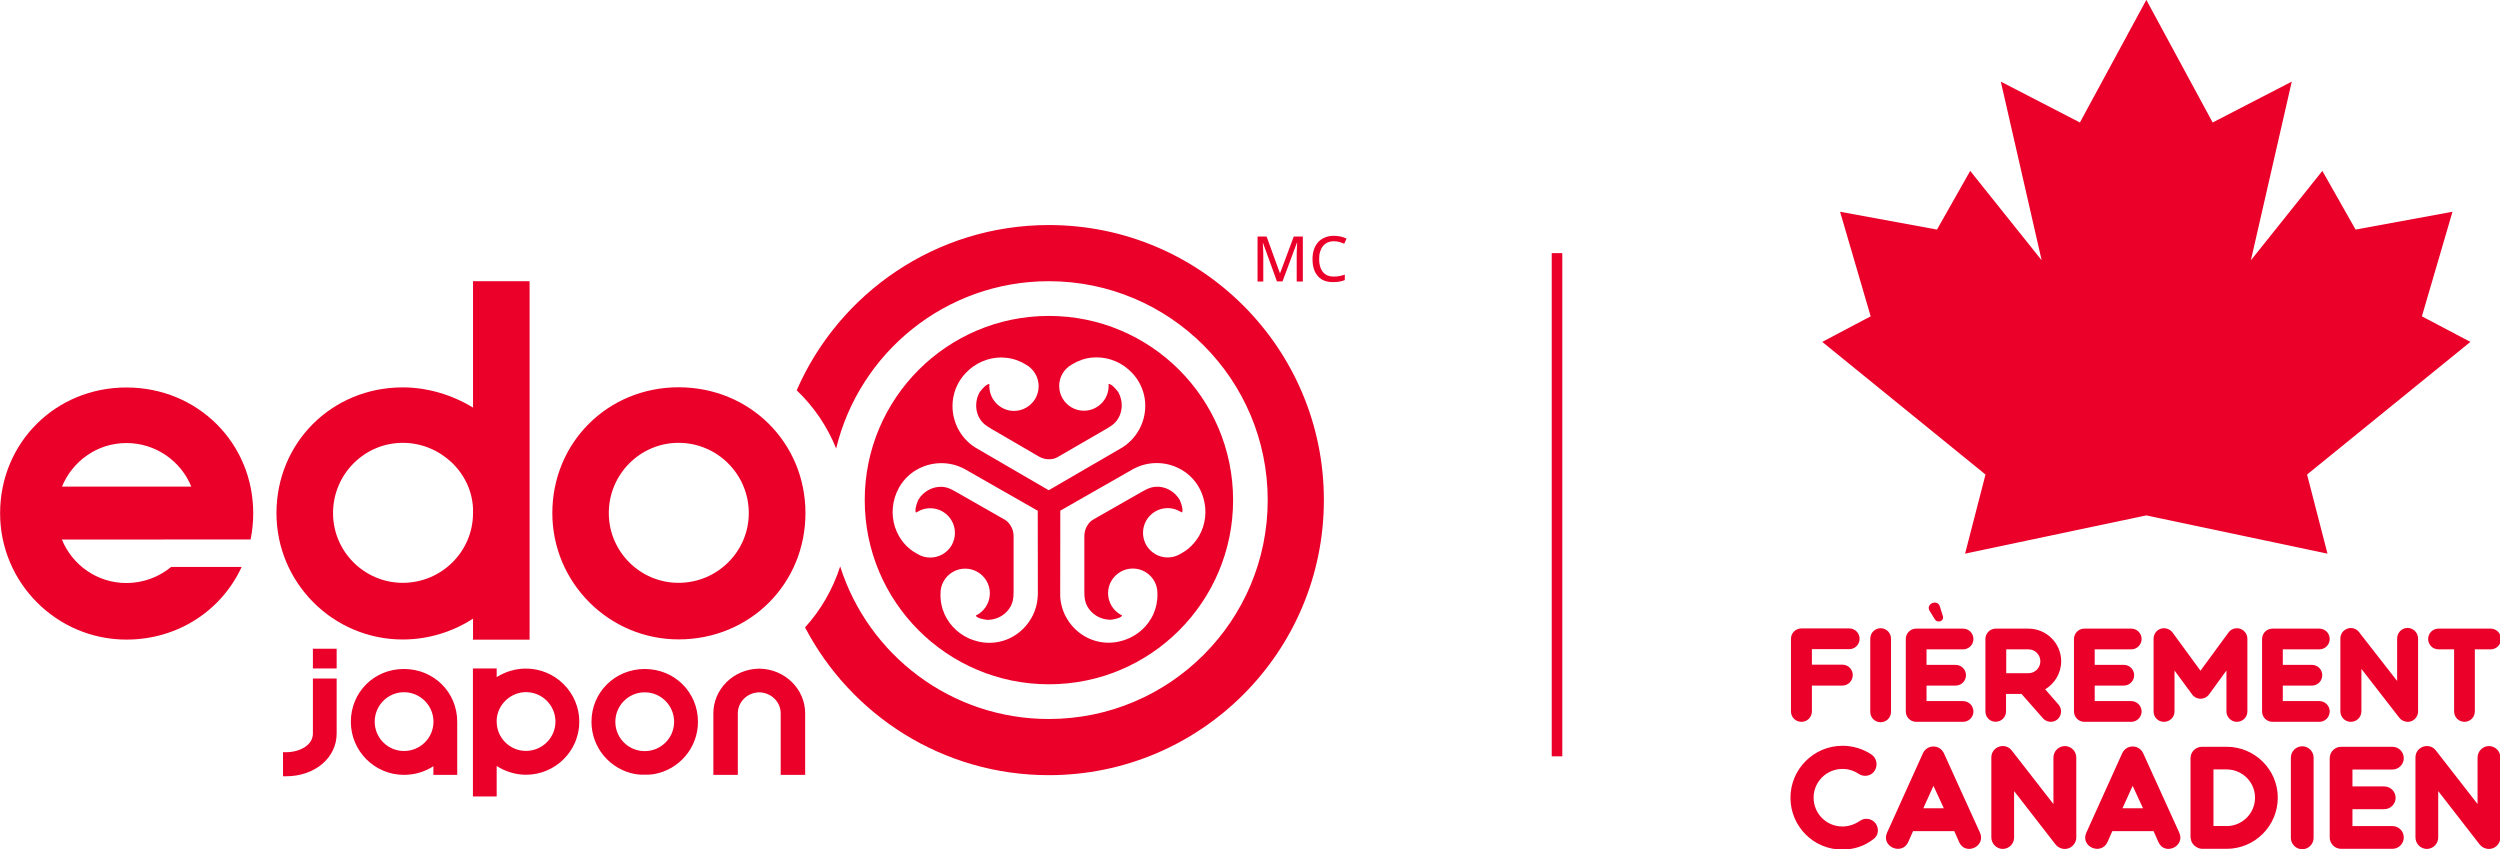
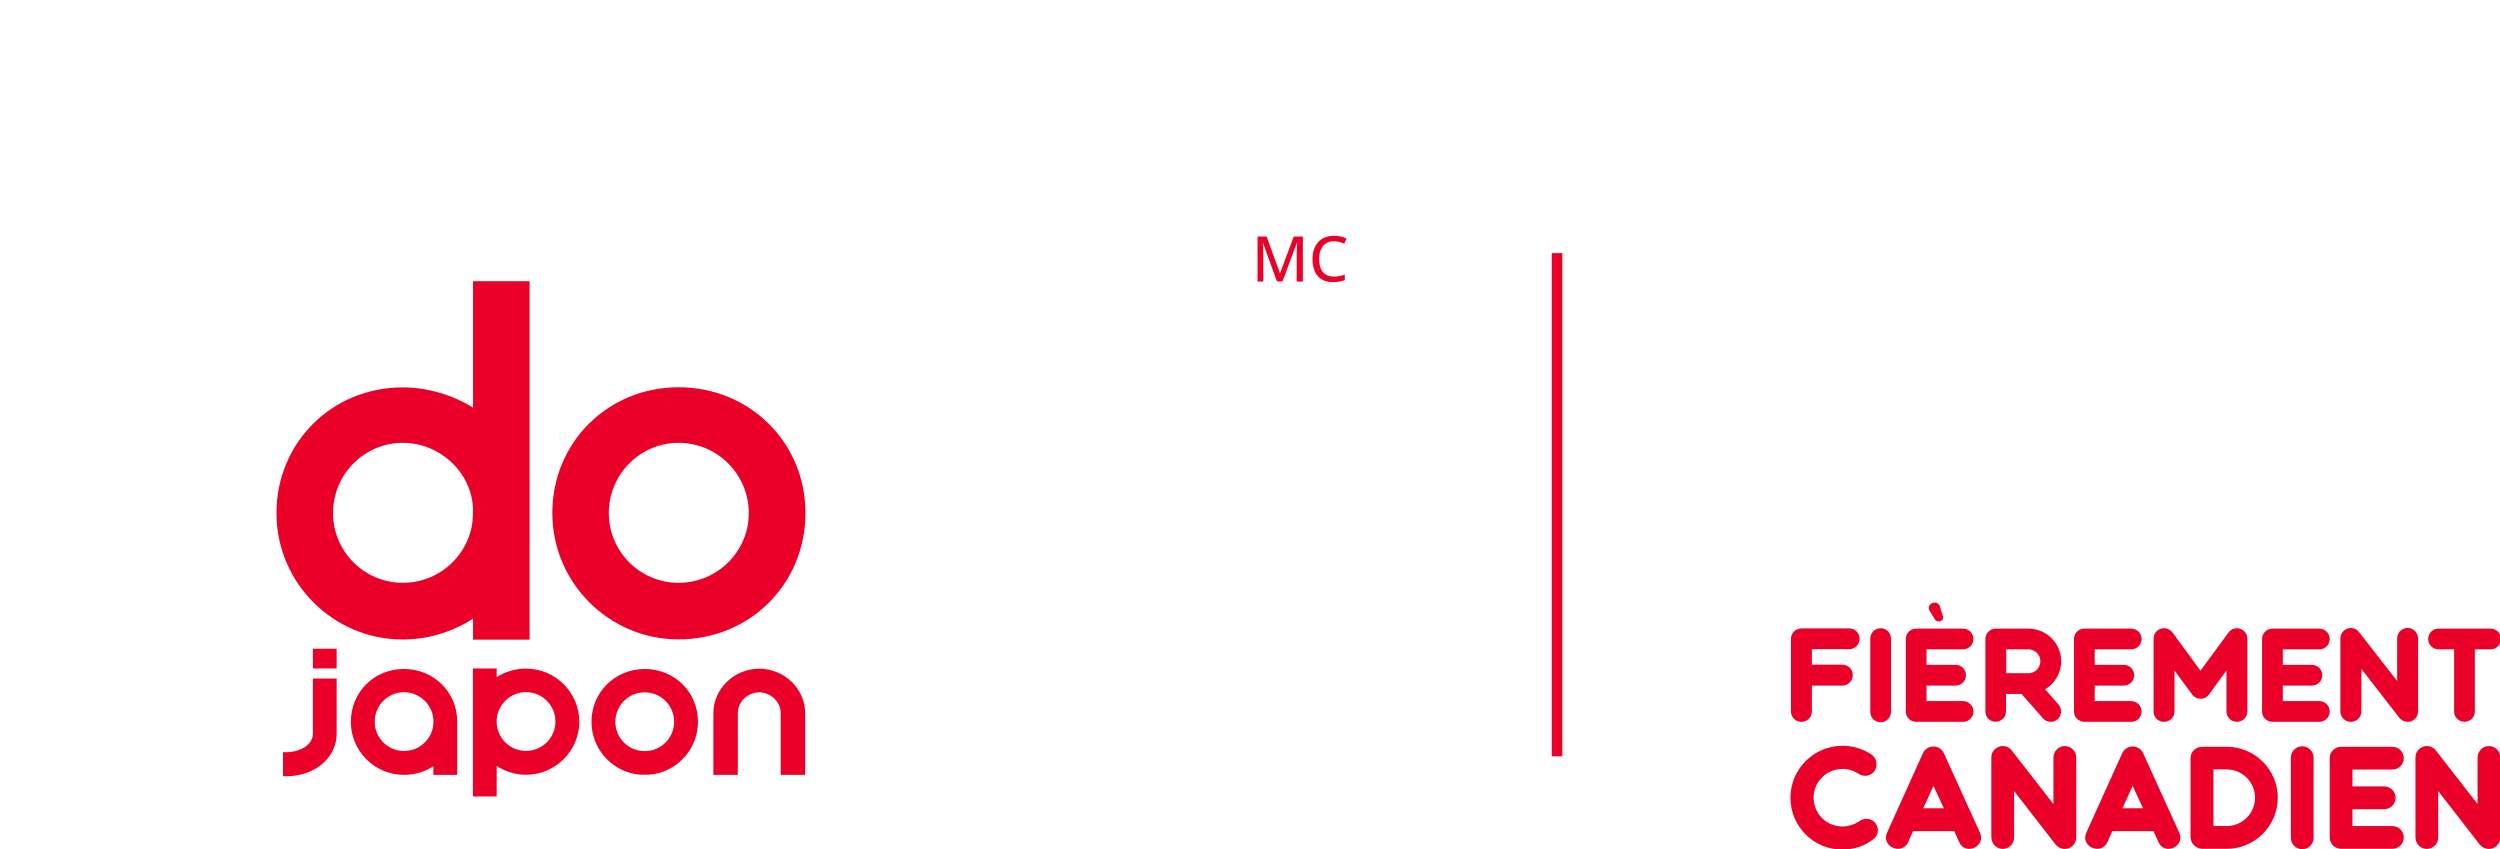
<svg xmlns="http://www.w3.org/2000/svg" version="1.1" id="Layer_1" x="0" y="0" viewBox="0 0 2484 844" xml:space="preserve">
  <style>.st0{fill:#ea0029}</style>
-   <path class="st0" d="m2132.6 512.1-180.1 38 20.3-78.6-162.2-131.8 48.1-25.4-30.4-103.9 96.3 17.7 33-58.3 71 88.8L1988 81.1l78.6 40.6 66-121.8 65.9 121.8 78.6-40.6-40.6 177.5 71-88.8 33 58.3 96.3-17.7-30.4 103.9 48.2 25.4-162.3 131.8 20.3 78.6zM1042.2 313.9c-101.1 0-183 81.9-183 183s81.9 183 183 183 183-81.9 183-183-81.9-183-183-183m-11.1 278.2c-.6 15.6-8.9 29.9-21.6 38.5-7.8 5.3-17 8.1-26.4 8.1-3.7 0-7.5-.4-11.2-1.3-13.1-3-24.5-11.3-31.1-22.7-.8-1.4-1.5-2.8-2.2-4.2-2.9-6.4-4.3-13.3-4.1-20.3-.3-9 4.4-17.4 12.2-21.9 3.7-2.2 8-3.3 12.3-3.3 8.7 0 16.9 4.7 21.2 12.2 6.8 11.7 2.8 26.7-8.9 33.5l-1.2.6c-.1.1-.3.2-.4.3-.1.2 0 .3.1.5.2.4 1.7 2.5 10.3 3.7.3 0 1.4.1 1.7.1 2.4-.1 4.7-.4 6.9-1.1 5.8-1.7 10.8-5.3 14.1-10.1 3.6-5.2 4.3-10.2 4.3-17v-55.1c0-3.8-1.1-7.4-3-10.4-1.2-2-2.8-3.8-4.9-5.3-.1 0-1.9-1.2-2.2-1.3-8.5-4.8-47.3-27-47.5-27.1-5.9-3.4-10.5-5.3-16.9-4.7-5.8.5-11.4 3.1-15.8 7.3-1.6 1.6-3.1 3.4-4.3 5.4-.2.3-.6 1.3-.7 1.6-3.1 8.1-2.1 10.4-1.9 10.8.1.1.1.2.4.3.2-.1.4-.2.5-.2.4-.2.8-.5 1.2-.7 11.7-6.8 26.7-2.8 33.5 8.9 4.4 7.5 4.4 16.9.1 24.5-2.1 3.7-5.2 6.8-9 9-7.8 4.5-17.4 4.4-25.1-.3-6.2-3.3-11.5-7.9-15.6-13.6-.9-1.3-1.8-2.6-2.6-4-6.6-11.4-8.2-25.3-4.3-38.2 1.1-3.6 2.6-7.1 4.4-10.4 4.7-8.2 11.6-14.7 20.1-18.9 13.7-6.8 30.3-6.9 44.1.3l1 .5 72.5 41.4.1 83.5c-.1.5-.1.9-.1 1.1m10.9-105-72.2-42c-.4-.3-.8-.5-1-.6-13.2-8.4-21.4-22.8-22.3-38-.6-9.4 1.6-18.7 6.3-26.9 1.9-3.2 4.1-6.2 6.8-9 9.2-9.8 22.1-15.4 35.2-15.4q2.4 0 4.8.3c7 .7 13.6 3 19.6 6.7 7.9 4.3 12.8 12.6 12.8 21.6 0 4.3-1.2 8.6-3.3 12.3-4.4 7.5-12.5 12.2-21.2 12.2-13.5 0-24.5-11.1-24.5-24.6v-1.9c-.2-.2-.3-.2-.4-.2-.5 0-3 .3-8.4 7-.2.2-.8 1.2-1 1.4-1.1 2.1-2 4.2-2.5 6.5-1.4 5.9-.9 12 1.6 17.3 2.7 5.8 6.7 8.8 12.5 12.2.1.1 39.4 23 47.4 27.6.1 0 .1.1.2.1 3.3 1.9 7 2.8 10.5 2.6 2.4 0 4.8-.5 7-1.6.1 0 2-1.1 2.3-1.3 8.4-4.9 47.2-27.3 47.3-27.4 5.9-3.4 9.8-6.4 12.6-12.2 2.5-5.3 3.1-11.4 1.7-17.3-.5-2.2-1.4-4.4-2.5-6.5-.2-.3-.8-1.2-1-1.4-5.4-6.8-7.9-7.1-8.4-7.1-.1 0-.3 0-.4.2v1.9c0 13.5-11 24.5-24.6 24.5-8.7 0-16.8-4.7-21.2-12.3-2.2-3.7-3.3-8-3.3-12.3 0-9 4.9-17.2 12.9-21.5 6-3.7 12.6-6 19.6-6.7 1.6-.1 3.2-.2 4.8-.2 13.2 0 26 5.7 35.2 15.5 2.6 2.8 4.9 5.8 6.7 9 4.7 8.2 6.9 17.5 6.2 26.9-1 15.3-9.3 29.6-22.5 38-.2.1-.5.3-1 .6zm146.6 49.6c-4.1 5.7-9.4 10.3-15.6 13.6-7.7 4.7-17.3 4.8-25.1.3-3.7-2.2-6.8-5.3-9-9-4.3-7.6-4.3-17 .1-24.5 6.8-11.7 21.8-15.7 33.5-8.9.4.2.8.5 1.2.7.1.1.3.2.5.2.2-.1.3-.2.4-.3.2-.4 1.3-2.7-1.9-10.8-.1-.3-.6-1.3-.7-1.6-1.2-2-2.7-3.8-4.3-5.4-4.4-4.2-10-6.8-15.8-7.3-6.4-.5-11 1.3-16.9 4.7-.1.1-39 22.3-47.5 27.1-.3.2-2.2 1.3-2.2 1.3-2.1 1.5-3.7 3.3-4.9 5.3-1.9 3-3 6.6-3 10.4v55.1c0 6.8.6 11.7 4.3 17 3.3 4.8 8.3 8.4 14.1 10.1 2.2.6 4.5 1 6.9 1.1.3 0 1.4-.1 1.7-.1 8.6-1.3 10.1-3.3 10.3-3.7.1-.1.1-.2.1-.5-.1-.1-.3-.2-.4-.3l-1.2-.6c-11.7-6.8-15.7-21.8-8.9-33.5 4.4-7.5 12.5-12.2 21.2-12.2 4.3 0 8.5 1.1 12.3 3.3 7.8 4.5 12.5 12.9 12.2 21.9.2 7-1.2 13.9-4.1 20.3-.7 1.4-1.4 2.9-2.2 4.2-6.6 11.4-17.9 19.6-31.1 22.7-3.7.9-7.5 1.3-11.2 1.3-9.4 0-18.6-2.8-26.4-8.1-12.7-8.5-21-22.9-21.6-38.5v-1.1l.1-83.5L1126 466l1-.5c13.9-7.2 30.4-7.1 44.1-.3 8.5 4.2 15.4 10.7 20.1 18.9 1.8 3.2 3.3 6.7 4.4 10.4 3.9 12.9 2.3 26.8-4.3 38.2-.9 1.4-1.8 2.7-2.7 4" />
-   <path class="st0" d="M1042.2 223.6c-112.2 0-208.5 67.6-250.6 164.2 16.9 16.1 30.3 35.7 39.2 57.8 23.1-95.4 108.9-166.2 211.3-166.2 120.1 0 217.5 97.4 217.5 217.5s-97.4 217.5-217.5 217.5c-97.2 0-179.4-63.7-207.3-151.6-7.3 22.8-19.3 43.4-34.9 60.6 45.6 87.2 136.9 146.8 242.2 146.8 150.9 0 273.3-122.4 273.3-273.3.1-150.9-122.3-273.3-273.2-273.3M125.6 579.3c-29 0-53.8-17.9-64.1-43.2L249 536c1.7-8.4 2.6-17.1 2.6-26 0-70.1-55.4-125-126-125C55.2 385 .1 439.9.1 510c0 69.2 56.3 125.5 125.5 125.5 51.4 0 94.7-29.2 114.5-72.2h-70c-12.1 9.9-27.6 16-44.5 16m0-139.1c29.1 0 54.1 17.9 64.5 43.3H61.6c10.4-25.4 35.1-43.3 64-43.3" />
  <path class="st0" d="M674.3 384.8c-70.4 0-125.5 54.9-125.5 125 0 69.2 56.3 125.5 125.5 125.5 70.7 0 126-55.1 126-125.5 0-70.1-55.4-125-126-125m69.7 125c0 38.2-31.3 69.3-69.8 69.3-38.2 0-69.3-31.1-69.3-69.3 0-38.5 31.1-69.8 69.3-69.8 38.5 0 69.8 31.3 69.8 69.8M470 279.4V405c-21-12.9-45.8-20.1-69.8-20.1-70.4 0-125.5 54.9-125.5 125 0 69.2 56.3 125.5 125.5 125.5 24.8 0 49.1-7.3 69.8-20.7v20.9h56.2V279.4zm0 230.4c0 38.2-31.3 69.3-69.8 69.3-38.2 0-69.3-31.1-69.3-69.3 0-38.5 31.1-69.8 69.3-69.8 37 0 68.3 29.3 69.8 65.3zm-39.3 260.1h23.6v-52.7c0-29.5-23.3-52.5-53-52.5-29.6 0-52.7 23.1-52.7 52.5 0 29.1 23.7 52.7 52.7 52.7 10.8 0 20.8-3 29.3-8.6v8.6zm-29.3-23.7c-16.1 0-29.1-13.1-29.1-29.1 0-16.2 13.1-29.3 29.1-29.3 16.2 0 29.3 13.2 29.3 29.3s-13.1 29.1-29.3 29.1m121.2-81.9c-10.3 0-20.4 3-29.1 8.5v-8.6h-23.6v127.2h23.6v-30.3c8.7 5.6 19 8.7 29.1 8.7 29.2 0 53-23.7 53-52.7s-23.8-52.8-53-52.8m0 81.8c-16.1 0-29.1-13.1-29.1-29.1v-1.8c.8-15.2 13.9-27.5 29.1-27.5 16.2 0 29.3 13.2 29.3 29.3s-13.2 29.1-29.3 29.1m232.2-81.7h-.8c-25 .4-45.2 20.1-45.2 44.4v61.1h24.3v-61.1c0-11.5 9.5-20.7 21.3-20.9 11.8.2 21.3 9.5 21.3 20.9v61.1H800v-61.1c0-24.3-20.2-44-45.2-44.4m-443.9-19.8h23.6v19.6h-23.6zm0 29.6v54.6c0 12.1-13.8 18.6-26.7 18.6h-3v23.9h3c28.7 0 50.3-18.3 50.3-42.5v-54.6zm339 94.9h.2c24.6-4.4 43.4-26 43.4-51.9 0-29.4-23.2-52.5-52.9-52.5-29.6.1-52.9 23.1-52.9 52.5 0 25.9 18.8 47.5 43.4 51.9h.2l2.1.3c.9.1 1.8.2 2.8.3h8.7c.9-.1 1.9-.2 2.8-.3.8 0 1.5-.1 2.2-.3m-9.4-22.8c-16.1 0-29.1-13.1-29.1-29.1 0-16.2 13.1-29.3 29.1-29.3h.2c16.1 0 29.1 13.2 29.1 29.3s-13.1 29.1-29.1 29.1zq.15 0 0 0m628.3-466.6-13.9-38.4h-.2c.1.8.1 1.9.2 3.2s.1 2.7.2 4.3c.1 1.5.1 3.1.1 4.5v26.4h-5.7V235h9l13.2 36.4h.2l13.6-36.4h9v44.7h-6.1v-26.8c0-1.3 0-2.7.1-4.2 0-1.5.1-2.8.2-4.2s.1-2.4.2-3.3h-.3l-14.3 38.4h-5.5zm56.6-40c-2.3 0-4.4.4-6.2 1.2s-3.4 2-4.6 3.5c-1.3 1.5-2.2 3.4-2.9 5.5-.7 2.2-1 4.6-1 7.3 0 3.6.5 6.7 1.6 9.4s2.7 4.7 4.8 6.1 4.9 2.1 8.2 2.1c2 0 3.8-.2 5.6-.5 1.8-.4 3.6-.8 5.3-1.4v5.4c-1.7.7-3.5 1.1-5.3 1.5-1.8.3-4 .5-6.4.5-4.6 0-8.4-.9-11.4-2.8s-5.3-4.6-6.8-8-2.2-7.5-2.2-12.2c0-3.4.5-6.5 1.4-9.3s2.3-5.2 4.1-7.3c1.8-2 4-3.6 6.7-4.7 2.6-1.1 5.7-1.7 9.1-1.7 2.2 0 4.4.2 6.6.7 2.1.5 4.1 1.1 5.9 2l-2.3 5.2q-2.25-1.05-4.8-1.8c-1.7-.4-3.5-.7-5.4-.7m216.4 11.8h10.5v500h-10.5zM1779 792.6c0-28.4 23.2-51.6 51.7-51.6 10.3 0 20.4 3 29 8.8 4.9 3.5 6.5 10.6 2.9 16.1-3.3 5.2-10.6 6.5-15.8 3-4.8-3.2-10.4-4.9-16.1-4.9-15.9 0-28.7 12.9-28.7 28.5 0 15.9 12.7 28.7 28.7 28.7 5.9 0 12-2 17-5.4 5.1-3.8 12.2-2.6 15.9 2.3 3.8 5.2 2.8 12.5-2.5 15.9-8.7 6.8-19.3 10.1-30.4 10.1-28.5.3-51.7-22.9-51.7-51.5m96 34.7 35.6-78.8c4.1-9 16.7-9.1 20.9 0l35.8 78.8c6.2 13.8-14.6 23.2-20.7 9.4l-4.8-10.9h-41l-4.8 10.9c-6.3 13.6-27.2 4.5-21-9.4m56.4-24.2-10.3-22.3-10.1 22.3zm47.2 28.8v-79.3c0-4.9 3-9.1 7.7-10.7 4.5-1.6 9.7-.1 12.6 3.8l41.4 53.2v-46.2c0-6.2 5.1-11.4 11.3-11.4 6.4 0 11.4 5.2 11.4 11.4V832c0 4.9-3.2 9.3-7.7 10.9-1.3.4-2.5.6-3.8.6-3.5 0-6.8-1.6-9-4.3l-41.3-53.2v46.1c0 6.4-5.1 11.4-11.4 11.4-6.1-.1-11.2-5.2-11.2-11.6m94.4-4.6 35.6-78.8c4.1-9 16.7-9.1 20.9 0l35.8 78.8c6.2 13.8-14.6 23.2-20.7 9.4l-4.8-10.9h-41l-4.8 10.9c-6.4 13.6-27.3 4.5-21-9.4m56.3-24.2-10.3-22.3-10.1 22.3zm133.9-10.6c0 28.1-22.7 50.9-50.9 50.9h-24.5c-5.5-.3-10.6-4.9-11-10 0-.1-.3-.9-.3-1.4v-78.7c0-6.2 5.1-11.3 11.4-11.3h24.3c28.2-.1 51 22.7 51 50.5m-50.9 28.3c15.5 0 28.3-12.5 28.3-28.3 0-15.5-12.7-28-28.3-28h-13v56.2h13zm63.9 11.7v-79.7c0-6.2 5.1-11.3 11.3-11.3s11.3 5.1 11.3 11.3v79.7c0 6.2-5.1 11.3-11.3 11.3s-11.3-5.1-11.3-11.3m112.2-.4c0 6.2-5.1 11.3-11.3 11.3h-51c-6.2 0-11.3-5.1-11.3-11.3v-78.8c0-6.2 5.1-11.3 11.3-11.3h51c6.2 0 11.3 5.1 11.3 11.3s-5.1 11.3-11.3 11.3h-39.7v16.8h31.6c6.2 0 11.3 5.1 11.3 11.3s-5.1 11.3-11.3 11.3h-31.6v16.8h39.7c6.2 0 11.3 5 11.3 11.3m11.6-.2v-79.3c0-4.9 3-9.1 7.7-10.7 4.5-1.6 9.7-.1 12.6 3.8l41.4 53.2v-46.2c0-6.2 5.1-11.4 11.3-11.4 6.4 0 11.4 5.2 11.4 11.4V832c0 4.9-3.2 9.3-7.7 10.9-1.3.4-2.5.6-3.8.6-3.5 0-6.8-1.6-9-4.3l-41.3-53.2v46.1c0 6.4-5.1 11.4-11.4 11.4-6.2-.1-11.2-5.2-11.2-11.6m-620.5-125v-72.2c0-5.7 4.6-10.3 10.5-10.3h47.4c5.7 0 10.3 4.6 10.3 10.3s-4.6 10.3-10.3 10.3h-37.1v15.4h30.3c5.7 0 10.3 4.6 10.3 10.3 0 5.8-4.6 10.5-10.3 10.5h-30.3v25.7c0 5.7-4.6 10.3-10.3 10.3-5.9.1-10.5-4.6-10.5-10.3m78.8.4v-72.8c0-5.7 4.6-10.3 10.3-10.3s10.3 4.6 10.3 10.3v72.8c0 5.7-4.6 10.3-10.3 10.3-5.7.1-10.3-4.6-10.3-10.3m102.5-.4c0 5.7-4.6 10.3-10.3 10.3h-46.6c-5.7 0-10.3-4.6-10.3-10.3v-72c0-5.7 4.6-10.3 10.3-10.3h46.6c5.7 0 10.3 4.6 10.3 10.3s-4.6 10.3-10.3 10.3h-36.3v15.4h28.9c5.7 0 10.3 4.6 10.3 10.3s-4.6 10.3-10.3 10.3h-28.9v15.4h36.3c5.6 0 10.3 4.6 10.3 10.3m-33.3-104.2 2.9 9.3c1.7 4.8-4.9 7.8-7.9 3.4l-5.6-9.1c-3-6.9 8.4-11.1 10.6-3.6m45.2 104.2v-72c0-5.7 4.6-10.3 10.3-10.3h32.4c18 0 32.6 14.6 32.6 32.4 0 11.9-6.5 22.2-15.9 27.9l13.2 15.1c3.8 4.4 3.3 10.9-.9 14.7-2 1.7-4.4 2.5-6.8 2.5-2.9 0-5.8-1.2-7.8-3.6l-21.2-24.1h-15.4v17.3c0 5.7-4.5 10.3-10.3 10.3-5.6.2-10.2-4.5-10.2-10.2m42.8-38c6.5 0 11.8-5.3 11.8-11.9 0-6.5-5.3-11.8-11.8-11.8h-22.1v23.7zm112.4 38c0 5.7-4.6 10.3-10.3 10.3H2071c-5.7 0-10.3-4.6-10.3-10.3v-72c0-5.7 4.6-10.3 10.3-10.3h46.6c5.7 0 10.3 4.6 10.3 10.3s-4.6 10.3-10.3 10.3h-36.3v15.4h28.9c5.7 0 10.3 4.6 10.3 10.3s-4.6 10.3-10.3 10.3h-28.9v15.4h36.3c5.6 0 10.3 4.6 10.3 10.3m11.9 0v-72.3c0-4.6 2.9-8.5 7.1-9.9 4.2-1.3 9 .1 11.7 3.7l27.8 38 27.9-38c2.6-3.6 7.3-5 11.5-3.7 4.2 1.5 7.2 5.3 7.2 9.9v72.3c0 5.7-4.6 10.3-10.5 10.3-5.6 0-10.3-4.6-10.3-10.3v-40.7l-17.3 23.8c-4.5 6-13 5.4-16.8 0l-17.5-23.8v40.7c0 5.7-4.6 10.3-10.5 10.3-5.7.1-10.3-4.6-10.3-10.3m175 0c0 5.7-4.6 10.3-10.3 10.3h-46.6c-5.7 0-10.3-4.6-10.3-10.3v-72c0-5.7 4.6-10.3 10.3-10.3h46.6c5.7 0 10.3 4.6 10.3 10.3s-4.6 10.3-10.3 10.3h-36.3v15.4h28.9c5.7 0 10.3 4.6 10.3 10.3s-4.6 10.3-10.3 10.3h-28.9v15.4h36.3c5.7 0 10.3 4.6 10.3 10.3m10.6-.1v-72.4c0-4.5 2.8-8.3 7-9.8 4.1-1.5 8.9-.1 11.5 3.4l37.9 48.6v-42.2c0-5.7 4.6-10.5 10.3-10.5 5.8 0 10.5 4.8 10.5 10.5v72.4c0 4.5-2.9 8.5-7 9.9-1.2.4-2.3.5-3.4.5-3.2 0-6.2-1.5-8.2-4l-37.7-48.6v42.1c0 5.8-4.6 10.5-10.5 10.5-5.7.1-10.4-4.6-10.4-10.4m159.6-71.9c0 5.7-4.6 10.3-10.3 10.3H2459v61.7c0 5.7-4.6 10.3-10.3 10.3s-10.3-4.6-10.3-10.3v-61.7h-15.5c-5.7 0-10.3-4.6-10.3-10.3s4.6-10.3 10.3-10.3h51.8c5.7 0 10.3 4.6 10.3 10.3" />
</svg>